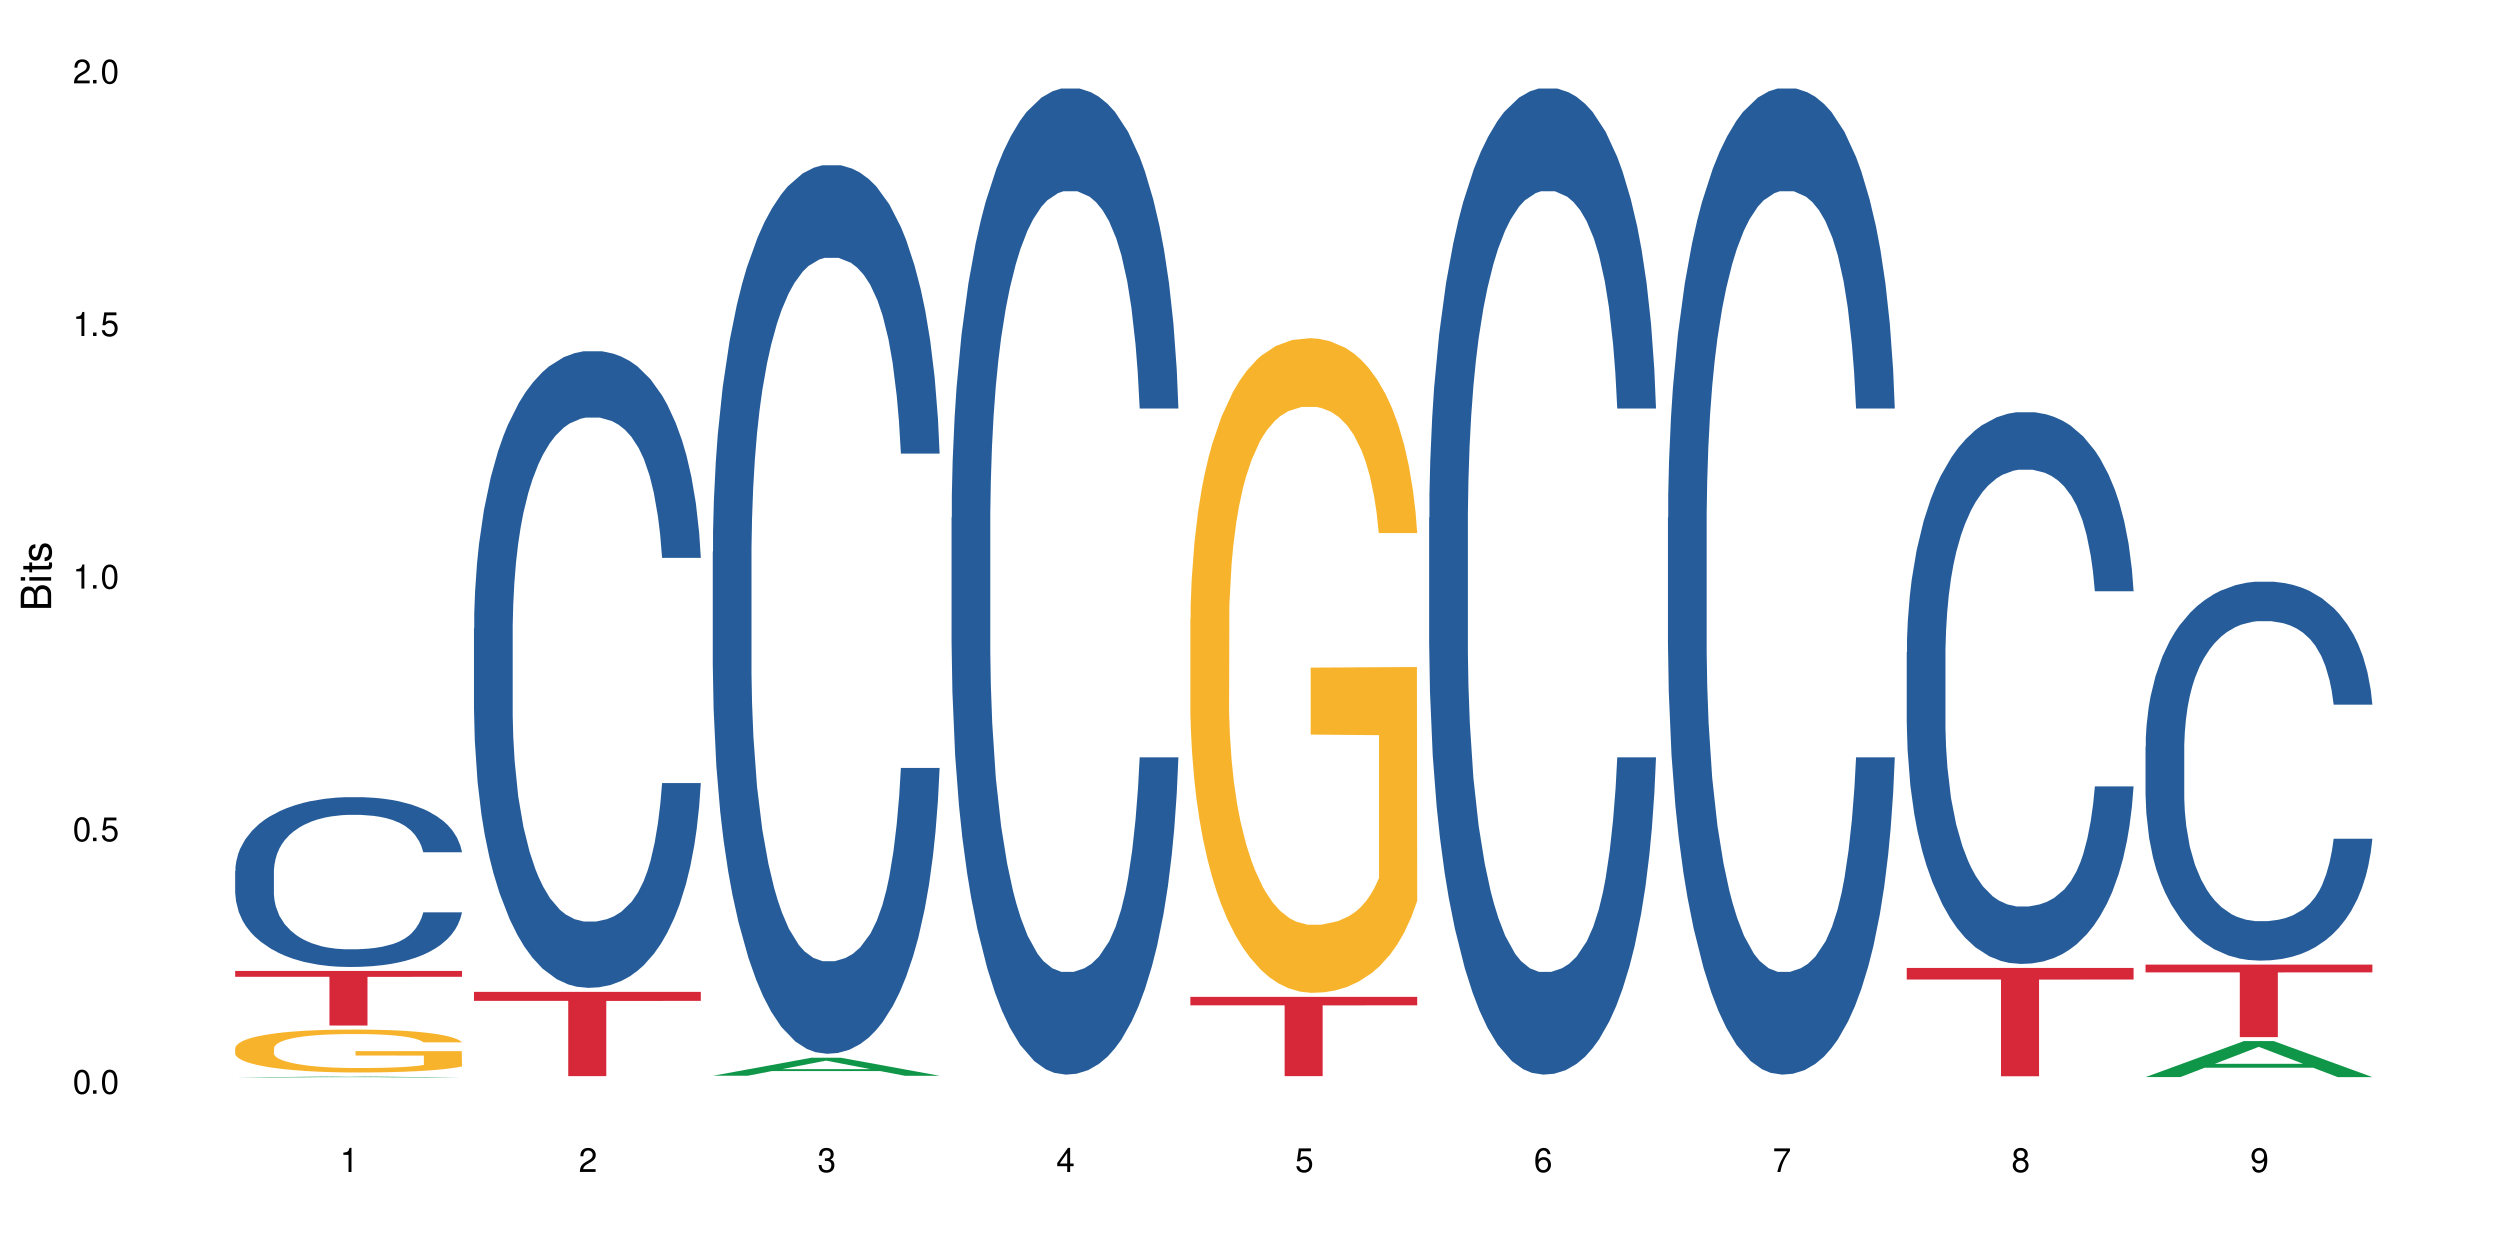
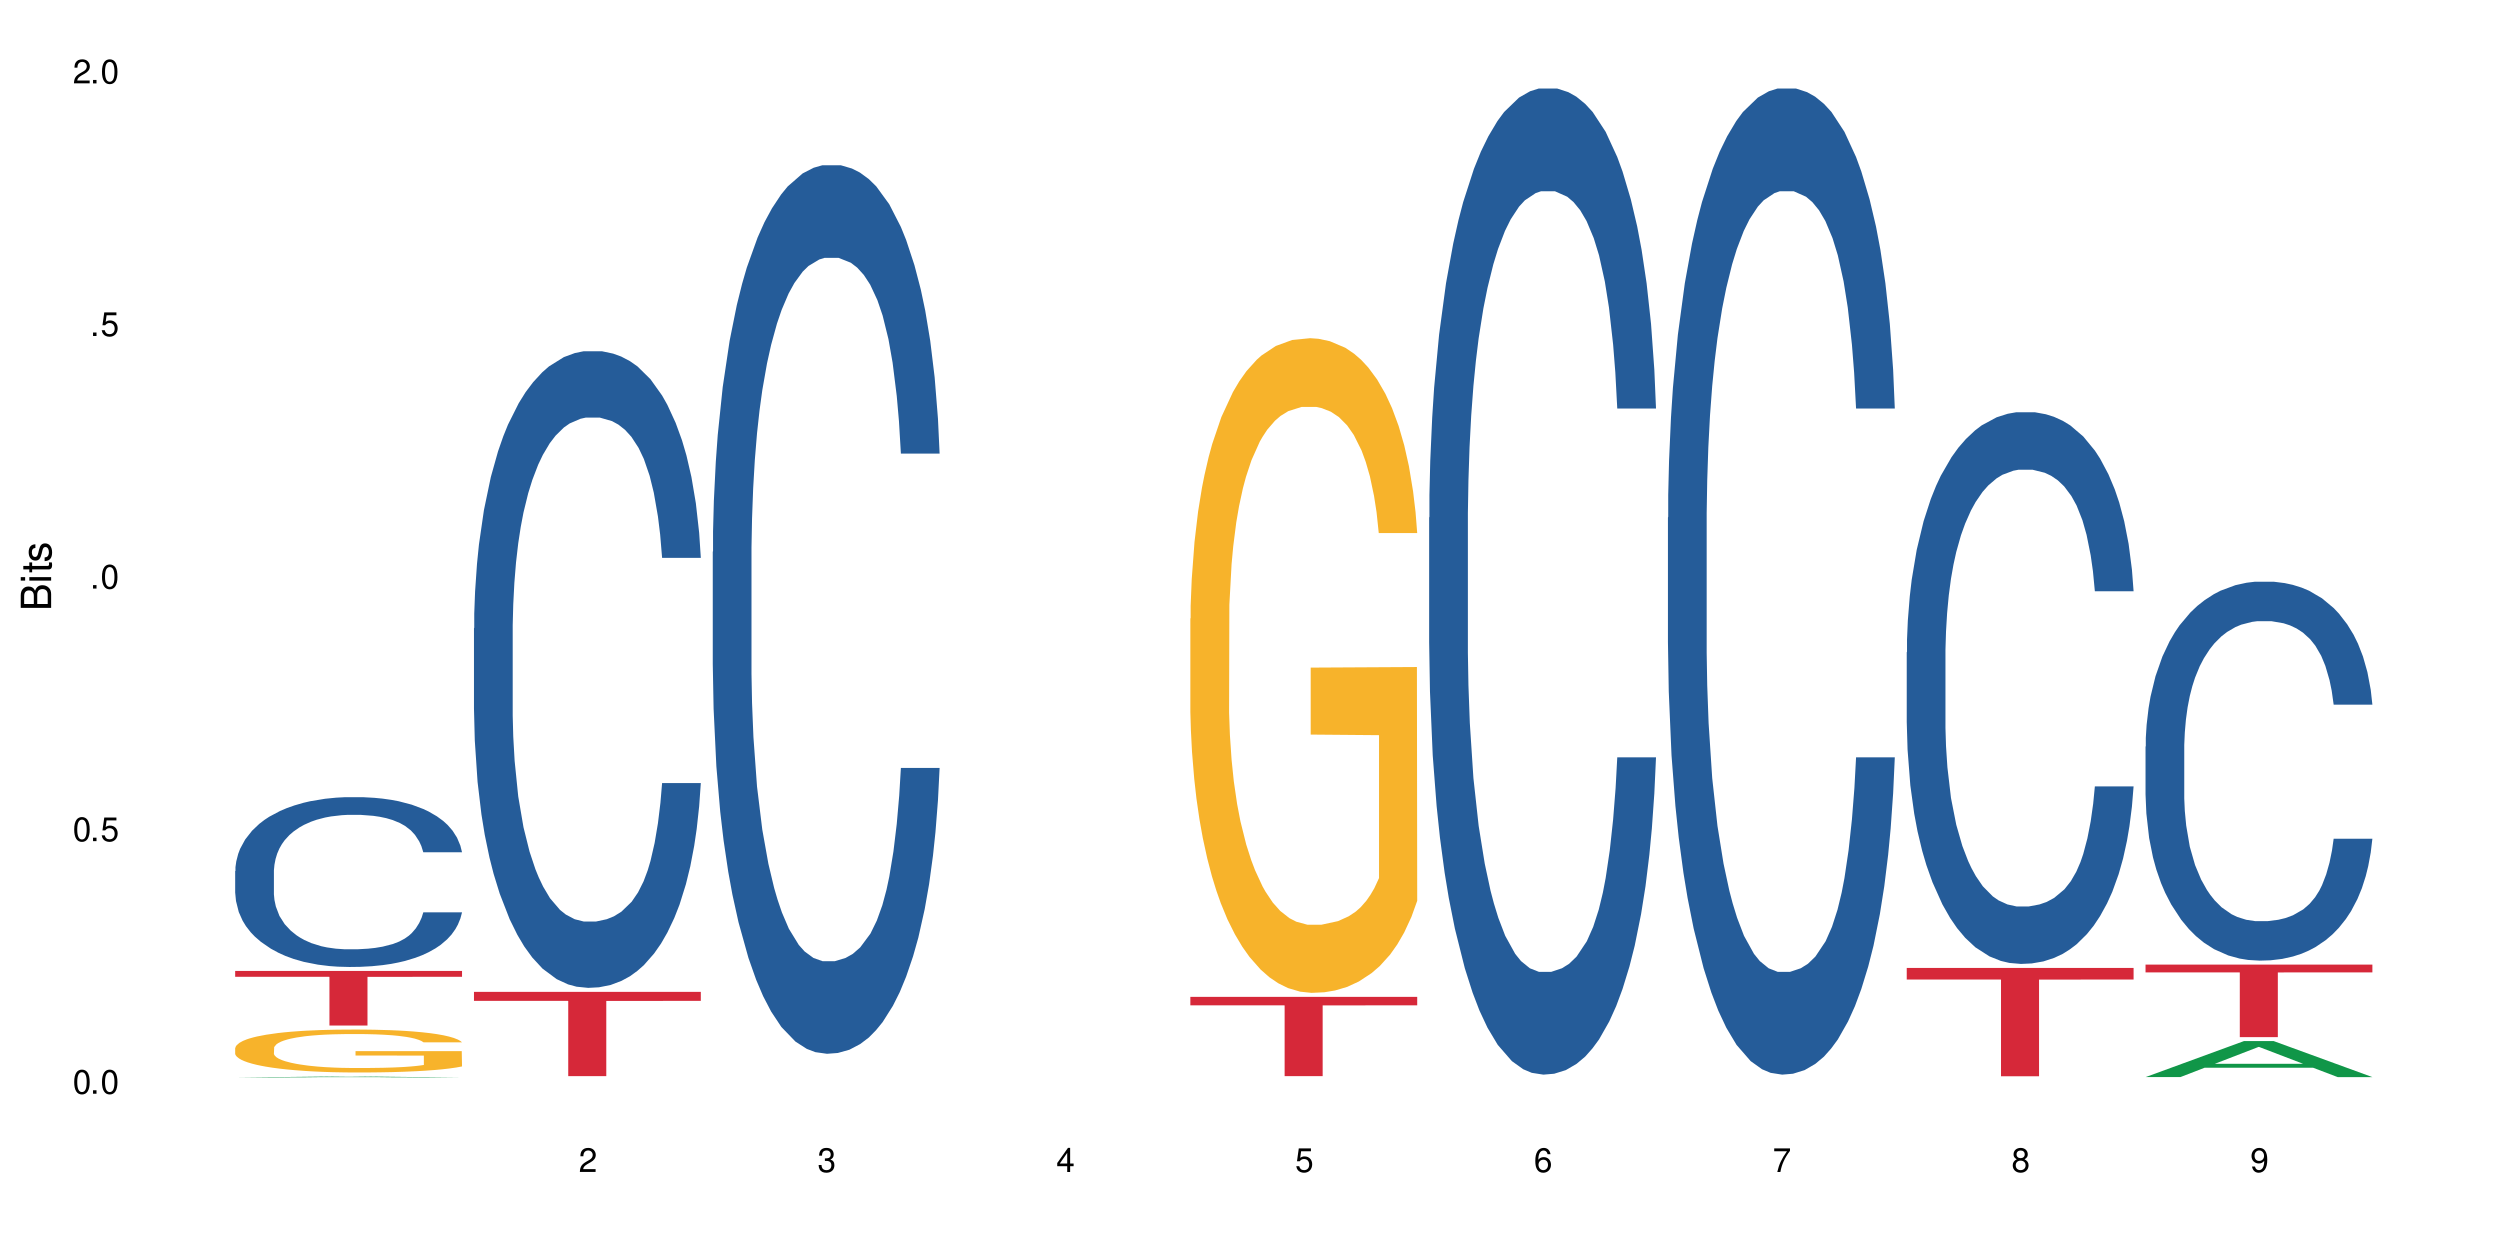
<svg xmlns="http://www.w3.org/2000/svg" xmlns:xlink="http://www.w3.org/1999/xlink" width="720" height="360" viewBox="0 0 720 360">
  <defs>
    <g>
      <g id="glyph-0-0">
</g>
      <g id="glyph-0-1">
        <path d="M 2.641 -6.938 C 2 -6.938 1.422 -6.656 1.078 -6.172 C 0.641 -5.562 0.406 -4.641 0.406 -3.359 C 0.406 -1.016 1.188 0.219 2.641 0.219 C 4.078 0.219 4.859 -1.016 4.859 -3.297 C 4.859 -4.641 4.656 -5.547 4.203 -6.172 C 3.844 -6.656 3.281 -6.938 2.641 -6.938 Z M 2.641 -6.188 C 3.547 -6.188 4 -5.25 4 -3.375 C 4 -1.406 3.562 -0.484 2.625 -0.484 C 1.734 -0.484 1.281 -1.438 1.281 -3.344 C 1.281 -5.25 1.734 -6.188 2.641 -6.188 Z M 2.641 -6.188 " />
      </g>
      <g id="glyph-0-2">
        <path d="M 1.828 -1 L 0.828 -1 L 0.828 0 L 1.828 0 Z M 1.828 -1 " />
      </g>
      <g id="glyph-0-3">
        <path d="M 4.562 -6.797 L 1.062 -6.797 L 0.547 -3.094 L 1.328 -3.094 C 1.719 -3.562 2.047 -3.734 2.578 -3.734 C 3.484 -3.734 4.062 -3.109 4.062 -2.094 C 4.062 -1.125 3.484 -0.531 2.578 -0.531 C 1.828 -0.531 1.375 -0.906 1.188 -1.672 L 0.328 -1.672 C 0.453 -1.109 0.547 -0.844 0.75 -0.594 C 1.125 -0.078 1.828 0.219 2.594 0.219 C 3.969 0.219 4.922 -0.781 4.922 -2.219 C 4.922 -3.562 4.031 -4.484 2.719 -4.484 C 2.25 -4.484 1.859 -4.359 1.469 -4.062 L 1.734 -5.969 L 4.562 -5.969 Z M 4.562 -6.797 " />
      </g>
      <g id="glyph-0-4">
-         <path d="M 2.484 -4.938 L 2.484 0 L 3.328 0 L 3.328 -6.938 L 2.766 -6.938 C 2.469 -5.875 2.281 -5.734 0.984 -5.562 L 0.984 -4.938 Z M 2.484 -4.938 " />
-       </g>
+         </g>
      <g id="glyph-0-5">
        <path d="M 4.859 -0.828 L 1.281 -0.828 C 1.359 -1.406 1.672 -1.781 2.5 -2.281 L 3.469 -2.828 C 4.406 -3.344 4.906 -4.062 4.906 -4.906 C 4.906 -5.484 4.672 -6.031 4.266 -6.406 C 3.859 -6.766 3.375 -6.938 2.719 -6.938 C 1.859 -6.938 1.219 -6.625 0.844 -6.031 C 0.609 -5.672 0.5 -5.234 0.484 -4.531 L 1.328 -4.531 C 1.359 -5.016 1.406 -5.281 1.531 -5.516 C 1.75 -5.938 2.188 -6.203 2.703 -6.203 C 3.469 -6.203 4.031 -5.641 4.031 -4.891 C 4.031 -4.344 3.719 -3.859 3.125 -3.516 L 2.234 -3 C 0.812 -2.172 0.406 -1.531 0.328 -0.016 L 4.859 -0.016 Z M 4.859 -0.828 " />
      </g>
      <g id="glyph-0-6">
        <path d="M 2.125 -3.188 L 2.578 -3.188 C 3.5 -3.188 3.984 -2.766 3.984 -1.922 C 3.984 -1.062 3.469 -0.531 2.594 -0.531 C 1.656 -0.531 1.203 -1 1.156 -2.016 L 0.312 -2.016 C 0.344 -1.453 0.438 -1.094 0.609 -0.781 C 0.953 -0.109 1.625 0.219 2.547 0.219 C 3.953 0.219 4.859 -0.625 4.859 -1.938 C 4.859 -2.828 4.516 -3.297 3.703 -3.594 C 4.344 -3.844 4.656 -4.328 4.656 -5.031 C 4.656 -6.219 3.875 -6.938 2.578 -6.938 C 1.203 -6.938 0.484 -6.172 0.453 -4.703 L 1.297 -4.703 C 1.312 -5.125 1.344 -5.359 1.453 -5.578 C 1.641 -5.969 2.062 -6.203 2.594 -6.203 C 3.344 -6.203 3.797 -5.75 3.797 -5 C 3.797 -4.516 3.609 -4.219 3.25 -4.047 C 3.016 -3.953 2.703 -3.922 2.125 -3.906 Z M 2.125 -3.188 " />
      </g>
      <g id="glyph-0-7">
        <path d="M 3.141 -1.672 L 3.141 0 L 3.984 0 L 3.984 -1.672 L 4.984 -1.672 L 4.984 -2.438 L 3.984 -2.438 L 3.984 -6.938 L 3.359 -6.938 L 0.266 -2.578 L 0.266 -1.672 Z M 3.141 -2.438 L 1 -2.438 L 3.141 -5.5 Z M 3.141 -2.438 " />
      </g>
      <g id="glyph-0-8">
        <path d="M 4.781 -5.125 C 4.609 -6.266 3.891 -6.938 2.844 -6.938 C 2.094 -6.938 1.422 -6.578 1.031 -5.953 C 0.594 -5.266 0.406 -4.422 0.406 -3.172 C 0.406 -2 0.578 -1.25 0.984 -0.641 C 1.359 -0.078 1.953 0.219 2.703 0.219 C 3.984 0.219 4.922 -0.75 4.922 -2.094 C 4.922 -3.375 4.062 -4.281 2.844 -4.281 C 2.172 -4.281 1.641 -4.031 1.281 -3.516 C 1.281 -5.234 1.828 -6.188 2.797 -6.188 C 3.391 -6.188 3.797 -5.797 3.938 -5.125 Z M 2.734 -3.531 C 3.547 -3.531 4.062 -2.953 4.062 -2.031 C 4.062 -1.156 3.484 -0.531 2.703 -0.531 C 1.922 -0.531 1.328 -1.188 1.328 -2.078 C 1.328 -2.938 1.906 -3.531 2.734 -3.531 Z M 2.734 -3.531 " />
      </g>
      <g id="glyph-0-9">
        <path d="M 4.984 -6.797 L 0.438 -6.797 L 0.438 -5.969 L 4.109 -5.969 C 2.5 -3.656 1.828 -2.234 1.328 0 L 2.219 0 C 2.594 -2.172 3.453 -4.047 4.984 -6.094 Z M 4.984 -6.797 " />
      </g>
      <g id="glyph-0-10">
        <path d="M 3.75 -3.656 C 4.469 -4.094 4.688 -4.438 4.688 -5.078 C 4.688 -6.172 3.844 -6.938 2.641 -6.938 C 1.438 -6.938 0.594 -6.172 0.594 -5.094 C 0.594 -4.438 0.812 -4.094 1.516 -3.656 C 0.734 -3.266 0.359 -2.703 0.359 -1.922 C 0.359 -0.656 1.281 0.219 2.641 0.219 C 3.984 0.219 4.922 -0.656 4.922 -1.922 C 4.922 -2.703 4.531 -3.266 3.75 -3.656 Z M 2.641 -6.188 C 3.359 -6.188 3.812 -5.75 3.812 -5.062 C 3.812 -4.406 3.344 -3.984 2.641 -3.984 C 1.922 -3.984 1.453 -4.406 1.453 -5.078 C 1.453 -5.75 1.922 -6.188 2.641 -6.188 Z M 2.641 -3.266 C 3.484 -3.266 4.062 -2.719 4.062 -1.906 C 4.062 -1.078 3.484 -0.531 2.625 -0.531 C 1.797 -0.531 1.219 -1.094 1.219 -1.906 C 1.219 -2.719 1.781 -3.266 2.641 -3.266 Z M 2.641 -3.266 " />
      </g>
      <g id="glyph-0-11">
        <path d="M 0.516 -1.578 C 0.672 -0.453 1.406 0.219 2.438 0.219 C 3.188 0.219 3.859 -0.141 4.266 -0.766 C 4.688 -1.453 4.891 -2.297 4.891 -3.547 C 4.891 -4.719 4.703 -5.453 4.312 -6.078 C 3.938 -6.641 3.344 -6.938 2.594 -6.938 C 1.297 -6.938 0.359 -5.969 0.359 -4.625 C 0.359 -3.344 1.234 -2.453 2.453 -2.453 C 3.094 -2.453 3.578 -2.672 4.016 -3.203 C 4 -1.484 3.469 -0.531 2.5 -0.531 C 1.906 -0.531 1.484 -0.906 1.359 -1.578 Z M 2.578 -6.203 C 3.375 -6.203 3.969 -5.531 3.969 -4.641 C 3.969 -3.797 3.391 -3.188 2.547 -3.188 C 1.734 -3.188 1.234 -3.766 1.234 -4.688 C 1.234 -5.562 1.797 -6.203 2.578 -6.203 Z M 2.578 -6.203 " />
      </g>
      <g id="glyph-1-0">
</g>
      <g id="glyph-1-1">
        <path d="M 0 -0.953 L 0 -4.891 C 0 -5.719 -0.234 -6.344 -0.734 -6.797 C -1.188 -7.234 -1.812 -7.469 -2.5 -7.469 C -3.547 -7.469 -4.188 -7 -4.625 -5.875 C -4.984 -6.688 -5.625 -7.094 -6.531 -7.094 C -7.172 -7.094 -7.734 -6.859 -8.141 -6.391 C -8.562 -5.922 -8.75 -5.344 -8.75 -4.5 L -8.75 -0.953 Z M -4.984 -2.062 L -7.766 -2.062 L -7.766 -4.219 C -7.766 -4.844 -7.688 -5.203 -7.453 -5.5 C -7.219 -5.812 -6.859 -5.969 -6.375 -5.969 C -5.891 -5.969 -5.531 -5.812 -5.297 -5.5 C -5.062 -5.203 -4.984 -4.844 -4.984 -4.219 Z M -0.984 -2.062 L -4 -2.062 L -4 -4.781 C -4 -5.766 -3.438 -6.359 -2.484 -6.359 C -1.547 -6.359 -0.984 -5.766 -0.984 -4.781 Z M -0.984 -2.062 " />
      </g>
      <g id="glyph-1-2">
        <path d="M -6.281 -1.797 L -6.281 -0.797 L 0 -0.797 L 0 -1.797 Z M -8.75 -1.797 L -8.75 -0.797 L -7.484 -0.797 L -7.484 -1.797 Z M -8.75 -1.797 " />
      </g>
      <g id="glyph-1-3">
        <path d="M -6.281 -3.047 L -6.281 -2.016 L -8.016 -2.016 L -8.016 -1.016 L -6.281 -1.016 L -6.281 -0.172 L -5.469 -0.172 L -5.469 -1.016 L -0.719 -1.016 C -0.078 -1.016 0.281 -1.453 0.281 -2.234 C 0.281 -2.5 0.25 -2.719 0.188 -3.047 L -0.641 -3.047 C -0.609 -2.906 -0.594 -2.766 -0.594 -2.562 C -0.594 -2.141 -0.719 -2.016 -1.156 -2.016 L -5.469 -2.016 L -5.469 -3.047 Z M -6.281 -3.047 " />
      </g>
      <g id="glyph-1-4">
        <path d="M -4.531 -5.25 C -5.766 -5.25 -6.469 -4.422 -6.469 -2.969 C -6.469 -1.516 -5.719 -0.562 -4.547 -0.562 C -3.562 -0.562 -3.094 -1.062 -2.734 -2.562 L -2.516 -3.484 C -2.344 -4.188 -2.094 -4.469 -1.641 -4.469 C -1.047 -4.469 -0.641 -3.875 -0.641 -3 C -0.641 -2.453 -0.797 -2 -1.062 -1.75 C -1.25 -1.594 -1.422 -1.531 -1.875 -1.469 L -1.875 -0.406 C -0.422 -0.453 0.281 -1.266 0.281 -2.922 C 0.281 -4.5 -0.5 -5.516 -1.719 -5.516 C -2.656 -5.516 -3.172 -4.984 -3.469 -3.734 L -3.703 -2.766 C -3.891 -1.953 -4.156 -1.609 -4.594 -1.609 C -5.188 -1.609 -5.547 -2.125 -5.547 -2.938 C -5.547 -3.75 -5.203 -4.172 -4.531 -4.203 Z M -4.531 -5.25 " />
      </g>
    </g>
  </defs>
  <rect x="-72" y="-36" width="864" height="432" fill="rgb(100%, 100%, 100%)" fill-opacity="1" />
  <path fill-rule="nonzero" fill="rgb(6.275%, 58.824%, 28.235%)" fill-opacity="1" d="M 67.73 310.352 L 67.801 310.352 L 96.07 310.023 L 104.656 310.023 L 133.066 310.352 L 123.082 310.352 L 115.965 310.266 L 84.762 310.266 L 77.781 310.352 L 67.73 310.352 L 87.766 310.23 L 113.102 310.23 L 100.469 310.074 L 100.328 310.074 L 100.188 310.078 L 87.695 310.23 L 87.766 310.23 Z M 67.73 310.352 " />
  <path fill-rule="nonzero" fill="rgb(14.51%, 36.078%, 60%)" fill-opacity="1" d="M 67.73 250.871 L 67.812 250.824 L 67.812 249.754 L 68.051 248.055 L 68.605 245.91 L 69.164 244.434 L 70.598 241.797 L 72.59 239.25 L 74.664 237.281 L 76.176 236.121 L 77.531 235.227 L 80.637 233.57 L 82.629 232.723 L 84.781 231.965 L 87.41 231.203 L 89.324 230.758 L 93.625 230.043 L 96.812 229.727 L 99.281 229.594 L 104.621 229.594 L 107.809 229.773 L 110.117 229.996 L 112.668 230.355 L 114.82 230.758 L 118.562 231.738 L 121.91 232.992 L 123.426 233.707 L 125.816 235.094 L 127.648 236.434 L 128.922 237.594 L 130.355 239.25 L 131.629 241.262 L 132.586 243.539 L 133.066 245.461 L 121.91 245.461 L 121.352 243.672 L 120.715 242.289 L 119.52 240.457 L 118.324 239.16 L 116.652 237.863 L 115.137 237.016 L 113.066 236.164 L 111.234 235.629 L 109.32 235.227 L 107.488 234.957 L 103.984 234.691 L 99.922 234.691 L 98.406 234.777 L 95.297 235.137 L 93.625 235.449 L 91.234 236.074 L 89.562 236.656 L 87.57 237.551 L 86.215 238.309 L 84.543 239.473 L 83.348 240.5 L 81.992 241.977 L 81.195 243.094 L 80.48 244.344 L 79.84 245.82 L 79.363 247.383 L 79.043 249.039 L 78.887 250.645 L 78.887 257.574 L 79.043 259.184 L 79.441 261.062 L 80.48 263.789 L 81.992 266.156 L 83.746 268.035 L 85.418 269.375 L 86.375 270 L 87.648 270.715 L 89.641 271.609 L 92.512 272.504 L 94.184 272.859 L 96.734 273.219 L 99.363 273.398 L 102.867 273.398 L 105.977 273.219 L 108.047 272.996 L 110.199 272.637 L 113.145 271.879 L 114.98 271.164 L 116.57 270.312 L 117.766 269.465 L 118.562 268.75 L 119.758 267.363 L 120.715 265.844 L 121.434 264.277 L 121.91 262.758 L 133.066 262.758 L 132.586 264.547 L 131.871 266.289 L 131.152 267.586 L 130.039 269.152 L 128.762 270.535 L 126.93 272.102 L 125.418 273.129 L 123.426 274.246 L 121.59 275.094 L 119.602 275.855 L 116.652 276.75 L 114.738 277.195 L 112.668 277.598 L 110.199 277.957 L 107.09 278.27 L 103.746 278.449 L 100.637 278.492 L 97.289 278.402 L 94.82 278.223 L 91.555 277.82 L 87.492 277.016 L 84.543 276.168 L 82.23 275.32 L 80.238 274.426 L 78.008 273.219 L 75.141 271.25 L 73.387 269.73 L 72.191 268.48 L 70.84 266.738 L 69.883 265.172 L 68.766 262.668 L 67.969 259.496 L 67.73 257.039 Z M 67.73 250.871 " />
  <path fill-rule="nonzero" fill="rgb(96.863%, 70.196%, 16.863%)" fill-opacity="1" d="M 67.73 301.805 L 67.812 301.797 L 67.812 301.57 L 68.129 301.062 L 68.926 300.359 L 69.961 299.785 L 71.078 299.332 L 71.793 299.094 L 72.988 298.758 L 74.023 298.508 L 76.656 298 L 80 297.523 L 81.832 297.32 L 83.906 297.129 L 86.852 296.914 L 88.207 296.836 L 92.352 296.656 L 97.051 296.543 L 102.23 296.508 L 104.621 296.52 L 107.887 296.566 L 112.348 296.688 L 114.898 296.801 L 116.891 296.914 L 118.961 297.062 L 121.512 297.289 L 123.902 297.559 L 125.816 297.828 L 127.727 298.168 L 129.32 298.531 L 130.676 298.926 L 131.871 299.398 L 132.586 299.797 L 133.066 300.191 L 121.988 300.191 L 121.352 299.797 L 120.637 299.492 L 119.441 299.117 L 118.246 298.848 L 117.051 298.633 L 114.82 298.34 L 112.906 298.156 L 110.516 298 L 108.207 297.898 L 105.578 297.828 L 103.984 297.809 L 99.762 297.809 L 95.938 297.887 L 93.707 297.977 L 92.113 298.066 L 89.879 298.238 L 88.527 298.371 L 87.73 298.461 L 85.34 298.812 L 83.746 299.129 L 82.871 299.344 L 81.754 299.684 L 80.957 299.988 L 80.082 300.441 L 79.602 300.777 L 78.965 301.547 L 78.887 303.578 L 79.125 304.008 L 79.602 304.473 L 80.238 304.879 L 81.195 305.309 L 82.152 305.637 L 83.824 306.078 L 85.258 306.371 L 86.375 306.562 L 88.527 306.867 L 89.402 306.969 L 91.473 307.172 L 93.625 307.332 L 96.254 307.465 L 98.246 307.535 L 101.434 307.59 L 105.496 307.59 L 110.277 307.523 L 113.305 307.434 L 115.379 307.34 L 116.73 307.262 L 118.406 307.137 L 119.602 307.027 L 120.715 306.902 L 122.07 306.711 L 122.07 304.008 L 102.391 303.996 L 102.391 302.734 L 132.984 302.723 L 133.066 307.137 L 131.391 307.445 L 129.32 307.738 L 127.328 307.965 L 125.258 308.156 L 122.309 308.371 L 119.918 308.504 L 116.254 308.664 L 112.906 308.766 L 109.402 308.832 L 106.293 308.867 L 102.629 308.879 L 99.363 308.855 L 95.855 308.789 L 93.066 308.699 L 90.52 308.586 L 87.969 308.438 L 84.781 308.199 L 82.711 308.008 L 80.559 307.77 L 78.406 307.488 L 76.496 307.184 L 75.219 306.945 L 73.945 306.676 L 72.59 306.336 L 71.316 305.953 L 70.359 305.602 L 69.484 305.207 L 68.848 304.832 L 68.211 304.324 L 67.891 303.918 L 67.73 303.57 Z M 67.73 301.805 " />
  <path fill-rule="nonzero" fill="rgb(83.922%, 15.686%, 22.353%)" fill-opacity="1" d="M 67.73 279.637 L 133.066 279.637 L 133.066 281.32 L 105.836 281.336 L 105.836 295.363 L 94.879 295.363 L 94.879 281.348 L 94.723 281.32 L 67.73 281.32 Z M 67.73 279.637 " />
  <path fill-rule="nonzero" fill="rgb(14.51%, 36.078%, 60%)" fill-opacity="1" d="M 136.504 180.941 L 136.582 180.773 L 136.582 176.75 L 136.824 170.383 L 137.379 162.34 L 137.938 156.809 L 139.371 146.922 L 141.363 137.367 L 143.434 129.992 L 144.949 125.637 L 146.305 122.285 L 149.41 116.086 L 151.402 112.898 L 153.555 110.051 L 156.184 107.203 L 158.098 105.527 L 162.398 102.844 L 165.586 101.672 L 168.055 101.168 L 173.395 101.168 L 176.582 101.84 L 178.891 102.676 L 181.441 104.02 L 183.594 105.527 L 187.336 109.215 L 190.684 113.906 L 192.195 116.586 L 194.586 121.781 L 196.418 126.809 L 197.695 131.168 L 199.129 137.367 L 200.402 144.91 L 201.359 153.457 L 201.836 160.664 L 190.684 160.664 L 190.125 153.957 L 189.488 148.762 L 188.293 141.891 L 187.098 137.031 L 185.426 132.172 L 183.91 128.988 L 181.84 125.805 L 180.008 123.793 L 178.094 122.285 L 176.262 121.281 L 172.758 120.273 L 168.691 120.273 L 167.18 120.609 L 164.07 121.949 L 162.398 123.121 L 160.008 125.469 L 158.336 127.648 L 156.344 131 L 154.988 133.848 L 153.316 138.207 L 152.121 142.059 L 150.766 147.59 L 149.969 151.781 L 149.25 156.473 L 148.613 162.004 L 148.137 167.867 L 147.816 174.07 L 147.66 180.102 L 147.66 206.078 L 147.816 212.109 L 148.215 219.148 L 149.25 229.371 L 150.766 238.254 L 152.52 245.293 L 154.191 250.32 L 155.148 252.668 L 156.422 255.348 L 158.414 258.699 L 161.281 262.051 L 162.957 263.391 L 165.504 264.734 L 168.137 265.402 L 171.641 265.402 L 174.746 264.734 L 176.82 263.895 L 178.973 262.555 L 181.918 259.707 L 183.75 257.023 L 185.344 253.84 L 186.539 250.656 L 187.336 247.973 L 188.531 242.777 L 189.488 237.082 L 190.203 231.215 L 190.684 225.52 L 201.836 225.52 L 201.359 232.223 L 200.645 238.758 L 199.926 243.617 L 198.809 249.484 L 197.535 254.676 L 195.703 260.543 L 194.188 264.398 L 192.195 268.586 L 190.363 271.77 L 188.371 274.621 L 185.426 277.973 L 183.512 279.648 L 181.441 281.156 L 178.973 282.496 L 175.863 283.672 L 172.516 284.34 L 169.41 284.508 L 166.062 284.172 L 163.594 283.504 L 160.328 281.996 L 156.262 278.977 L 153.316 275.793 L 151.004 272.609 L 149.012 269.258 L 146.781 264.734 L 143.914 257.359 L 142.16 251.66 L 140.965 246.969 L 139.609 240.434 L 138.656 234.566 L 137.539 225.184 L 136.742 213.285 L 136.504 204.066 Z M 136.504 180.941 " />
  <path fill-rule="nonzero" fill="rgb(83.922%, 15.686%, 22.353%)" fill-opacity="1" d="M 136.504 285.652 L 201.836 285.652 L 201.836 288.25 L 174.609 288.273 L 174.609 309.934 L 163.652 309.934 L 163.652 288.297 L 163.496 288.25 L 136.504 288.25 Z M 136.504 285.652 " />
-   <path fill-rule="nonzero" fill="rgb(6.275%, 58.824%, 28.235%)" fill-opacity="1" d="M 205.277 309.82 L 205.348 309.816 L 233.617 304.637 L 242.203 304.637 L 270.609 309.824 L 260.629 309.824 L 253.508 308.469 L 222.309 308.469 L 215.328 309.82 L 205.277 309.82 L 225.309 307.91 L 250.648 307.906 L 238.012 305.484 L 237.875 305.477 L 237.734 305.492 L 225.238 307.906 L 225.309 307.91 Z M 205.277 309.82 " />
  <path fill-rule="nonzero" fill="rgb(14.51%, 36.078%, 60%)" fill-opacity="1" d="M 205.277 158.938 L 205.355 158.703 L 205.355 153.09 L 205.594 144.203 L 206.152 132.973 L 206.711 125.254 L 208.145 111.457 L 210.137 98.121 L 212.207 87.832 L 213.723 81.75 L 215.078 77.07 L 218.184 68.418 L 220.176 63.973 L 222.328 59.996 L 224.957 56.02 L 226.867 53.68 L 231.172 49.938 L 234.359 48.301 L 236.828 47.598 L 242.168 47.598 L 245.352 48.535 L 247.664 49.703 L 250.215 51.574 L 252.363 53.68 L 256.109 58.828 L 259.457 65.375 L 260.969 69.117 L 263.359 76.371 L 265.191 83.387 L 266.469 89.469 L 267.902 98.121 L 269.176 108.648 L 270.133 120.578 L 270.609 130.637 L 259.457 130.637 L 258.898 121.281 L 258.262 114.027 L 257.066 104.438 L 255.871 97.656 L 254.195 90.871 L 252.684 86.426 L 250.613 81.984 L 248.777 79.176 L 246.867 77.07 L 245.035 75.668 L 241.527 74.266 L 237.465 74.266 L 235.953 74.73 L 232.844 76.602 L 231.172 78.242 L 228.781 81.516 L 227.109 84.555 L 225.117 89.234 L 223.762 93.211 L 222.09 99.293 L 220.895 104.672 L 219.539 112.391 L 218.742 118.238 L 218.023 124.789 L 217.387 132.508 L 216.91 140.695 L 216.59 149.348 L 216.43 157.77 L 216.43 194.023 L 216.59 202.445 L 216.988 212.27 L 218.023 226.535 L 219.539 238.934 L 221.293 248.758 L 222.965 255.773 L 223.922 259.051 L 225.195 262.793 L 227.188 267.469 L 230.055 272.148 L 231.73 274.02 L 234.277 275.891 L 236.906 276.824 L 240.414 276.824 L 243.52 275.891 L 245.594 274.723 L 247.742 272.848 L 250.691 268.875 L 252.523 265.129 L 254.117 260.688 L 255.312 256.242 L 256.109 252.5 L 257.305 245.25 L 258.262 237.297 L 258.977 229.109 L 259.457 221.156 L 270.609 221.156 L 270.133 230.512 L 269.414 239.637 L 268.699 246.418 L 267.582 254.605 L 266.309 261.855 L 264.477 270.043 L 262.961 275.422 L 260.969 281.27 L 259.137 285.715 L 257.145 289.691 L 254.195 294.367 L 252.285 296.707 L 250.215 298.812 L 247.742 300.684 L 244.637 302.32 L 241.289 303.258 L 238.184 303.492 L 234.836 303.023 L 232.367 302.086 L 229.098 299.984 L 225.035 295.773 L 222.09 291.328 L 219.777 286.883 L 217.785 282.207 L 215.555 275.891 L 212.688 265.598 L 210.934 257.645 L 209.738 251.098 L 208.383 241.973 L 207.426 233.789 L 206.312 220.688 L 205.516 204.082 L 205.277 191.215 Z M 205.277 158.938 " />
-   <path fill-rule="nonzero" fill="rgb(14.51%, 36.078%, 60%)" fill-opacity="1" d="M 274.051 149.066 L 274.129 148.809 L 274.129 142.578 L 274.367 132.711 L 274.926 120.25 L 275.484 111.684 L 276.918 96.367 L 278.91 81.57 L 280.98 70.148 L 282.496 63.402 L 283.848 58.207 L 286.957 48.605 L 288.949 43.672 L 291.102 39.258 L 293.73 34.844 L 295.641 32.25 L 299.945 28.098 L 303.129 26.277 L 305.602 25.5 L 310.938 25.5 L 314.125 26.539 L 316.438 27.836 L 318.984 29.914 L 321.137 32.25 L 324.883 37.961 L 328.23 45.23 L 329.742 49.383 L 332.133 57.43 L 333.965 65.219 L 335.238 71.969 L 336.676 81.57 L 337.949 93.254 L 338.906 106.492 L 339.383 117.656 L 328.23 117.656 L 327.672 107.273 L 327.035 99.223 L 325.84 88.582 L 324.645 81.055 L 322.969 73.523 L 321.457 68.594 L 319.383 63.66 L 317.551 60.547 L 315.641 58.207 L 313.809 56.652 L 310.301 55.094 L 306.238 55.094 L 304.723 55.613 L 301.617 57.691 L 299.945 59.508 L 297.555 63.141 L 295.879 66.516 L 293.887 71.707 L 292.535 76.121 L 290.859 82.871 L 289.664 88.84 L 288.312 97.406 L 287.516 103.898 L 286.797 111.164 L 286.16 119.734 L 285.684 128.816 L 285.363 138.422 L 285.203 147.77 L 285.203 188.004 L 285.363 197.352 L 285.762 208.254 L 286.797 224.09 L 288.312 237.848 L 290.062 248.75 L 291.738 256.539 L 292.691 260.172 L 293.969 264.324 L 295.961 269.52 L 298.828 274.711 L 300.5 276.785 L 303.051 278.863 L 305.68 279.902 L 309.188 279.902 L 312.293 278.863 L 314.363 277.566 L 316.516 275.488 L 319.465 271.074 L 321.297 266.922 L 322.891 261.988 L 324.086 257.059 L 324.883 252.902 L 326.078 244.855 L 327.035 236.031 L 327.75 226.945 L 328.23 218.117 L 339.383 218.117 L 338.906 228.504 L 338.188 238.625 L 337.473 246.156 L 336.355 255.238 L 335.082 263.289 L 333.25 272.375 L 331.734 278.344 L 329.742 284.832 L 327.91 289.766 L 325.918 294.18 L 322.969 299.371 L 321.059 301.969 L 318.984 304.305 L 316.516 306.379 L 313.41 308.195 L 310.062 309.234 L 306.957 309.496 L 303.609 308.977 L 301.141 307.938 L 297.871 305.602 L 293.809 300.93 L 290.859 295.996 L 288.551 291.062 L 286.559 285.871 L 284.328 278.863 L 281.457 267.441 L 279.707 258.613 L 278.512 251.348 L 277.156 241.223 L 276.199 232.137 L 275.086 217.598 L 274.289 199.168 L 274.051 184.891 Z M 274.051 149.066 " />
  <path fill-rule="nonzero" fill="rgb(96.863%, 70.196%, 16.863%)" fill-opacity="1" d="M 342.82 178.156 L 342.902 177.984 L 342.902 174.539 L 343.219 166.789 L 344.016 156.113 L 345.051 147.332 L 346.168 140.445 L 346.887 136.832 L 348.082 131.664 L 349.117 127.875 L 351.746 120.129 L 355.094 112.895 L 356.926 109.797 L 358.996 106.871 L 361.945 103.598 L 363.297 102.391 L 367.441 99.637 L 372.141 97.914 L 377.32 97.398 L 379.711 97.57 L 382.977 98.262 L 387.441 100.152 L 389.988 101.875 L 391.98 103.598 L 394.055 105.836 L 396.602 109.281 L 398.992 113.414 L 400.906 117.547 L 402.816 122.711 L 404.41 128.223 L 405.766 134.246 L 406.961 141.48 L 407.68 147.504 L 408.156 153.531 L 397.082 153.531 L 396.445 147.504 L 395.727 142.855 L 394.531 137.176 L 393.336 133.043 L 392.141 129.77 L 389.91 125.293 L 387.996 122.539 L 385.609 120.129 L 383.297 118.578 L 380.668 117.547 L 379.074 117.199 L 374.852 117.199 L 371.027 118.406 L 368.797 119.785 L 367.203 121.16 L 364.973 123.742 L 363.617 125.809 L 362.82 127.188 L 360.43 132.527 L 358.836 137.348 L 357.961 140.617 L 356.844 145.785 L 356.047 150.434 L 355.172 157.32 L 354.695 162.484 L 354.055 174.195 L 353.977 205.188 L 354.215 211.73 L 354.695 218.793 L 355.332 224.992 L 356.285 231.535 L 357.242 236.527 L 358.918 243.242 L 360.352 247.719 L 361.465 250.648 L 363.617 255.297 L 364.492 256.844 L 366.566 259.945 L 368.715 262.355 L 371.344 264.422 L 373.336 265.453 L 376.523 266.316 L 380.59 266.316 L 385.367 265.281 L 388.395 263.906 L 390.469 262.527 L 391.824 261.324 L 393.496 259.43 L 394.691 257.707 L 395.805 255.812 L 397.16 252.887 L 397.16 211.73 L 377.48 211.559 L 377.48 192.273 L 408.074 192.102 L 408.156 259.43 L 406.484 264.078 L 404.41 268.555 L 402.418 271.996 L 400.348 274.926 L 397.398 278.195 L 395.008 280.262 L 391.344 282.672 L 387.996 284.223 L 384.492 285.258 L 381.387 285.773 L 377.719 285.945 L 374.453 285.602 L 370.949 284.566 L 368.16 283.191 L 365.609 281.469 L 363.059 279.23 L 359.871 275.613 L 357.801 272.688 L 355.648 269.07 L 353.5 264.766 L 351.586 260.117 L 350.312 256.5 L 349.035 252.367 L 347.684 247.203 L 346.406 241.348 L 345.449 236.012 L 344.574 229.984 L 343.938 224.301 L 343.301 216.555 L 342.98 210.355 L 342.82 205.016 Z M 342.82 178.156 " />
  <path fill-rule="nonzero" fill="rgb(83.922%, 15.686%, 22.353%)" fill-opacity="1" d="M 342.82 287.09 L 408.156 287.09 L 408.156 289.535 L 380.926 289.555 L 380.926 309.926 L 369.973 309.926 L 369.973 289.578 L 369.812 289.535 L 342.82 289.535 Z M 342.82 287.09 " />
  <path fill-rule="nonzero" fill="rgb(14.51%, 36.078%, 60%)" fill-opacity="1" d="M 411.594 149.066 L 411.676 148.809 L 411.676 142.578 L 411.914 132.711 L 412.473 120.25 L 413.027 111.684 L 414.461 96.367 L 416.453 81.57 L 418.527 70.148 L 420.039 63.402 L 421.395 58.207 L 424.5 48.605 L 426.492 43.672 L 428.645 39.258 L 431.273 34.844 L 433.188 32.25 L 437.488 28.098 L 440.676 26.277 L 443.145 25.5 L 448.484 25.5 L 451.672 26.539 L 453.98 27.836 L 456.531 29.914 L 458.684 32.25 L 462.426 37.961 L 465.773 45.23 L 467.289 49.383 L 469.68 57.43 L 471.512 65.219 L 472.785 71.969 L 474.219 81.57 L 475.496 93.254 L 476.449 106.492 L 476.93 117.656 L 465.773 117.656 L 465.215 107.273 L 464.578 99.223 L 463.383 88.582 L 462.188 81.055 L 460.516 73.523 L 459 68.594 L 456.93 63.66 L 455.098 60.547 L 453.184 58.207 L 451.352 56.652 L 447.848 55.094 L 443.785 55.094 L 442.27 55.613 L 439.164 57.691 L 437.488 59.508 L 435.098 63.141 L 433.426 66.516 L 431.434 71.707 L 430.078 76.121 L 428.406 82.871 L 427.211 88.84 L 425.855 97.406 L 425.059 103.898 L 424.344 111.164 L 423.707 119.734 L 423.227 128.816 L 422.91 138.422 L 422.75 147.77 L 422.75 188.004 L 422.91 197.352 L 423.309 208.254 L 424.344 224.09 L 425.855 237.848 L 427.609 248.75 L 429.281 256.539 L 430.238 260.172 L 431.512 264.324 L 433.504 269.52 L 436.375 274.711 L 438.047 276.785 L 440.598 278.863 L 443.227 279.902 L 446.73 279.902 L 449.84 278.863 L 451.91 277.566 L 454.062 275.488 L 457.008 271.074 L 458.844 266.922 L 460.438 261.988 L 461.629 257.059 L 462.426 252.902 L 463.621 244.855 L 464.578 236.031 L 465.297 226.945 L 465.773 218.117 L 476.93 218.117 L 476.449 228.504 L 475.734 238.625 L 475.016 246.156 L 473.902 255.238 L 472.625 263.289 L 470.793 272.375 L 469.281 278.344 L 467.289 284.832 L 465.457 289.766 L 463.465 294.18 L 460.516 299.371 L 458.602 301.969 L 456.531 304.305 L 454.062 306.379 L 450.953 308.195 L 447.609 309.234 L 444.5 309.496 L 441.152 308.977 L 438.684 307.938 L 435.418 305.602 L 431.355 300.93 L 428.406 295.996 L 426.094 291.062 L 424.105 285.871 L 421.871 278.863 L 419.004 267.441 L 417.25 258.613 L 416.055 251.348 L 414.703 241.223 L 413.746 232.137 L 412.629 217.598 L 411.832 199.168 L 411.594 184.891 Z M 411.594 149.066 " />
  <path fill-rule="nonzero" fill="rgb(14.51%, 36.078%, 60%)" fill-opacity="1" d="M 480.367 149.066 L 480.445 148.809 L 480.445 142.578 L 480.688 132.711 L 481.242 120.25 L 481.801 111.684 L 483.234 96.367 L 485.227 81.57 L 487.301 70.148 L 488.812 63.402 L 490.168 58.207 L 493.273 48.605 L 495.266 43.672 L 497.418 39.258 L 500.047 34.844 L 501.961 32.25 L 506.262 28.098 L 509.449 26.277 L 511.918 25.5 L 517.258 25.5 L 520.445 26.539 L 522.754 27.836 L 525.305 29.914 L 527.457 32.25 L 531.199 37.961 L 534.547 45.23 L 536.059 49.383 L 538.449 57.43 L 540.285 65.219 L 541.559 71.969 L 542.992 81.57 L 544.266 93.254 L 545.223 106.492 L 545.703 117.656 L 534.547 117.656 L 533.988 107.273 L 533.352 99.223 L 532.156 88.582 L 530.961 81.055 L 529.289 73.523 L 527.773 68.594 L 525.703 63.66 L 523.871 60.547 L 521.957 58.207 L 520.125 56.652 L 516.621 55.094 L 512.555 55.094 L 511.043 55.613 L 507.934 57.691 L 506.262 59.508 L 503.871 63.141 L 502.199 66.516 L 500.207 71.707 L 498.852 76.121 L 497.18 82.871 L 495.984 88.84 L 494.629 97.406 L 493.832 103.898 L 493.117 111.164 L 492.477 119.734 L 492 128.816 L 491.68 138.422 L 491.523 147.77 L 491.523 188.004 L 491.68 197.352 L 492.078 208.254 L 493.117 224.09 L 494.629 237.848 L 496.383 248.75 L 498.055 256.539 L 499.012 260.172 L 500.285 264.324 L 502.277 269.52 L 505.145 274.711 L 506.82 276.785 L 509.367 278.863 L 512 279.902 L 515.504 279.902 L 518.613 278.863 L 520.684 277.566 L 522.836 275.488 L 525.781 271.074 L 527.613 266.922 L 529.207 261.988 L 530.402 257.059 L 531.199 252.902 L 532.395 244.855 L 533.352 236.031 L 534.07 226.945 L 534.547 218.117 L 545.703 218.117 L 545.223 228.504 L 544.508 238.625 L 543.789 246.156 L 542.672 255.238 L 541.398 263.289 L 539.566 272.375 L 538.051 278.344 L 536.059 284.832 L 534.227 289.766 L 532.234 294.18 L 529.289 299.371 L 527.375 301.969 L 525.305 304.305 L 522.836 306.379 L 519.727 308.195 L 516.379 309.234 L 513.273 309.496 L 509.926 308.977 L 507.457 307.938 L 504.191 305.602 L 500.125 300.93 L 497.18 295.996 L 494.867 291.062 L 492.875 285.871 L 490.645 278.863 L 487.777 267.441 L 486.023 258.613 L 484.828 251.348 L 483.473 241.223 L 482.52 232.137 L 481.402 217.598 L 480.605 199.168 L 480.367 184.891 Z M 480.367 149.066 " />
  <path fill-rule="nonzero" fill="rgb(14.51%, 36.078%, 60%)" fill-opacity="1" d="M 549.141 187.859 L 549.219 187.715 L 549.219 184.227 L 549.457 178.707 L 550.016 171.738 L 550.574 166.945 L 552.008 158.375 L 554 150.098 L 556.07 143.707 L 557.586 139.93 L 558.941 137.027 L 562.047 131.652 L 564.039 128.895 L 566.191 126.426 L 568.82 123.953 L 570.73 122.504 L 575.035 120.18 L 578.223 119.164 L 580.691 118.727 L 586.031 118.727 L 589.215 119.309 L 591.527 120.035 L 594.078 121.195 L 596.227 122.504 L 599.973 125.699 L 603.32 129.766 L 604.832 132.09 L 607.223 136.59 L 609.055 140.949 L 610.332 144.723 L 611.766 150.098 L 613.039 156.633 L 613.996 164.039 L 614.473 170.285 L 603.32 170.285 L 602.762 164.477 L 602.125 159.973 L 600.93 154.02 L 599.734 149.809 L 598.062 145.594 L 596.547 142.836 L 594.477 140.074 L 592.645 138.332 L 590.73 137.027 L 588.898 136.156 L 585.391 135.285 L 581.328 135.285 L 579.816 135.574 L 576.707 136.734 L 575.035 137.754 L 572.645 139.785 L 570.973 141.672 L 568.98 144.578 L 567.625 147.047 L 565.953 150.824 L 564.758 154.164 L 563.402 158.957 L 562.605 162.586 L 561.887 166.652 L 561.25 171.445 L 560.773 176.531 L 560.453 181.902 L 560.293 187.133 L 560.293 209.645 L 560.453 214.871 L 560.852 220.973 L 561.887 229.832 L 563.402 237.527 L 565.156 243.629 L 566.828 247.984 L 567.785 250.02 L 569.059 252.344 L 571.051 255.246 L 573.918 258.152 L 575.594 259.316 L 578.141 260.477 L 580.77 261.059 L 584.277 261.059 L 587.383 260.477 L 589.457 259.75 L 591.605 258.59 L 594.555 256.121 L 596.387 253.797 L 597.98 251.035 L 599.176 248.277 L 599.973 245.953 L 601.168 241.449 L 602.125 236.512 L 602.84 231.43 L 603.32 226.492 L 614.473 226.492 L 613.996 232.301 L 613.277 237.965 L 612.562 242.176 L 611.445 247.262 L 610.172 251.762 L 608.34 256.844 L 606.824 260.188 L 604.832 263.816 L 603 266.578 L 601.008 269.047 L 598.062 271.949 L 596.148 273.402 L 594.078 274.711 L 591.605 275.871 L 588.5 276.887 L 585.152 277.469 L 582.047 277.613 L 578.699 277.324 L 576.23 276.742 L 572.965 275.438 L 568.898 272.82 L 565.953 270.062 L 563.641 267.301 L 561.648 264.398 L 559.418 260.477 L 556.551 254.086 L 554.797 249.148 L 553.602 245.082 L 552.246 239.418 L 551.293 234.336 L 550.176 226.199 L 549.379 215.891 L 549.141 207.902 Z M 549.141 187.859 " />
  <path fill-rule="nonzero" fill="rgb(83.922%, 15.686%, 22.353%)" fill-opacity="1" d="M 549.141 278.758 L 614.473 278.758 L 614.473 282.098 L 587.246 282.129 L 587.246 309.969 L 576.289 309.969 L 576.289 282.156 L 576.129 282.098 L 549.141 282.098 Z M 549.141 278.758 " />
  <path fill-rule="nonzero" fill="rgb(6.275%, 58.824%, 28.235%)" fill-opacity="1" d="M 617.914 310.199 L 617.98 310.188 L 646.25 299.836 L 654.836 299.836 L 683.246 310.207 L 673.266 310.207 L 666.145 307.5 L 634.945 307.5 L 627.965 310.199 L 617.914 310.199 L 637.945 306.379 L 663.285 306.371 L 650.648 301.531 L 650.512 301.52 L 650.371 301.551 L 637.875 306.371 L 637.945 306.379 Z M 617.914 310.199 " />
  <path fill-rule="nonzero" fill="rgb(14.51%, 36.078%, 60%)" fill-opacity="1" d="M 617.914 215.016 L 617.992 214.914 L 617.992 212.52 L 618.23 208.73 L 618.789 203.941 L 619.348 200.652 L 620.781 194.766 L 622.773 189.078 L 624.844 184.691 L 626.359 182.098 L 627.711 180.102 L 630.82 176.41 L 632.812 174.516 L 634.965 172.82 L 637.594 171.121 L 639.504 170.125 L 643.809 168.527 L 646.996 167.832 L 649.465 167.531 L 654.801 167.531 L 657.988 167.93 L 660.301 168.43 L 662.852 169.227 L 665 170.125 L 668.746 172.32 L 672.094 175.113 L 673.605 176.711 L 675.996 179.801 L 677.828 182.793 L 679.102 185.387 L 680.539 189.078 L 681.812 193.566 L 682.77 198.656 L 683.246 202.945 L 672.094 202.945 L 671.535 198.953 L 670.898 195.863 L 669.703 191.773 L 668.508 188.879 L 666.832 185.988 L 665.32 184.09 L 663.246 182.195 L 661.414 181 L 659.504 180.102 L 657.672 179.504 L 654.164 178.902 L 650.102 178.902 L 648.586 179.102 L 645.48 179.902 L 643.809 180.598 L 641.418 181.996 L 639.742 183.293 L 637.75 185.289 L 636.398 186.984 L 634.723 189.578 L 633.527 191.871 L 632.176 195.164 L 631.379 197.656 L 630.66 200.449 L 630.023 203.742 L 629.547 207.234 L 629.227 210.926 L 629.066 214.516 L 629.066 229.98 L 629.227 233.57 L 629.625 237.758 L 630.66 243.844 L 632.176 249.133 L 633.926 253.32 L 635.602 256.312 L 636.559 257.711 L 637.832 259.309 L 639.824 261.301 L 642.691 263.297 L 644.363 264.094 L 646.914 264.895 L 649.543 265.293 L 653.051 265.293 L 656.156 264.895 L 658.227 264.395 L 660.379 263.598 L 663.328 261.902 L 665.16 260.305 L 666.754 258.41 L 667.949 256.516 L 668.746 254.918 L 669.941 251.824 L 670.898 248.434 L 671.613 244.941 L 672.094 241.551 L 683.246 241.551 L 682.77 245.539 L 682.051 249.43 L 681.336 252.324 L 680.219 255.816 L 678.945 258.906 L 677.113 262.398 L 675.598 264.695 L 673.605 267.188 L 671.773 269.082 L 669.781 270.777 L 666.832 272.773 L 664.922 273.773 L 662.852 274.668 L 660.379 275.469 L 657.273 276.164 L 653.926 276.566 L 650.82 276.664 L 647.473 276.465 L 645.004 276.066 L 641.734 275.168 L 637.672 273.371 L 634.723 271.477 L 632.414 269.582 L 630.422 267.586 L 628.191 264.895 L 625.324 260.504 L 623.57 257.113 L 622.375 254.32 L 621.02 250.43 L 620.062 246.938 L 618.949 241.352 L 618.152 234.27 L 617.914 228.781 Z M 617.914 215.016 " />
  <path fill-rule="nonzero" fill="rgb(83.922%, 15.686%, 22.353%)" fill-opacity="1" d="M 617.914 277.809 L 683.246 277.809 L 683.246 280.043 L 656.016 280.062 L 656.016 298.691 L 645.062 298.691 L 645.062 280.082 L 644.902 280.043 L 617.914 280.043 Z M 617.914 277.809 " />
  <g fill="rgb(0%, 0%, 0%)" fill-opacity="1">
    <use xlink:href="#glyph-0-1" x="20.965" y="314.993" />
    <use xlink:href="#glyph-0-2" x="25.965" y="314.993" />
    <use xlink:href="#glyph-0-1" x="28.965" y="314.993" />
  </g>
  <g fill="rgb(0%, 0%, 0%)" fill-opacity="1">
    <use xlink:href="#glyph-0-1" x="20.965" y="242.251" />
    <use xlink:href="#glyph-0-2" x="25.965" y="242.251" />
    <use xlink:href="#glyph-0-3" x="28.965" y="242.251" />
  </g>
  <g fill="rgb(0%, 0%, 0%)" fill-opacity="1">
    <use xlink:href="#glyph-0-4" x="20.965" y="169.509" />
    <use xlink:href="#glyph-0-2" x="25.965" y="169.509" />
    <use xlink:href="#glyph-0-1" x="28.965" y="169.509" />
  </g>
  <g fill="rgb(0%, 0%, 0%)" fill-opacity="1">
    <use xlink:href="#glyph-0-4" x="20.965" y="96.767" />
    <use xlink:href="#glyph-0-2" x="25.965" y="96.767" />
    <use xlink:href="#glyph-0-3" x="28.965" y="96.767" />
  </g>
  <g fill="rgb(0%, 0%, 0%)" fill-opacity="1">
    <use xlink:href="#glyph-0-5" x="20.965" y="24.024" />
    <use xlink:href="#glyph-0-2" x="25.965" y="24.024" />
    <use xlink:href="#glyph-0-1" x="28.965" y="24.024" />
  </g>
  <g fill="rgb(0%, 0%, 0%)" fill-opacity="1">
    <use xlink:href="#glyph-0-4" x="97.898" y="337.532" />
  </g>
  <g fill="rgb(0%, 0%, 0%)" fill-opacity="1">
    <use xlink:href="#glyph-0-5" x="166.672" y="337.532" />
  </g>
  <g fill="rgb(0%, 0%, 0%)" fill-opacity="1">
    <use xlink:href="#glyph-0-6" x="235.445" y="337.532" />
  </g>
  <g fill="rgb(0%, 0%, 0%)" fill-opacity="1">
    <use xlink:href="#glyph-0-7" x="304.215" y="337.532" />
  </g>
  <g fill="rgb(0%, 0%, 0%)" fill-opacity="1">
    <use xlink:href="#glyph-0-3" x="372.988" y="337.532" />
  </g>
  <g fill="rgb(0%, 0%, 0%)" fill-opacity="1">
    <use xlink:href="#glyph-0-8" x="441.762" y="337.532" />
  </g>
  <g fill="rgb(0%, 0%, 0%)" fill-opacity="1">
    <use xlink:href="#glyph-0-9" x="510.535" y="337.532" />
  </g>
  <g fill="rgb(0%, 0%, 0%)" fill-opacity="1">
    <use xlink:href="#glyph-0-10" x="579.309" y="337.532" />
  </g>
  <g fill="rgb(0%, 0%, 0%)" fill-opacity="1">
    <use xlink:href="#glyph-0-11" x="648.078" y="337.532" />
  </g>
  <g fill="rgb(0%, 0%, 0%)" fill-opacity="1">
    <use xlink:href="#glyph-1-1" x="14.725" y="176.012" />
    <use xlink:href="#glyph-1-2" x="14.725" y="168.012" />
    <use xlink:href="#glyph-1-3" x="14.725" y="165.012" />
    <use xlink:href="#glyph-1-4" x="14.725" y="162.012" />
  </g>
</svg>